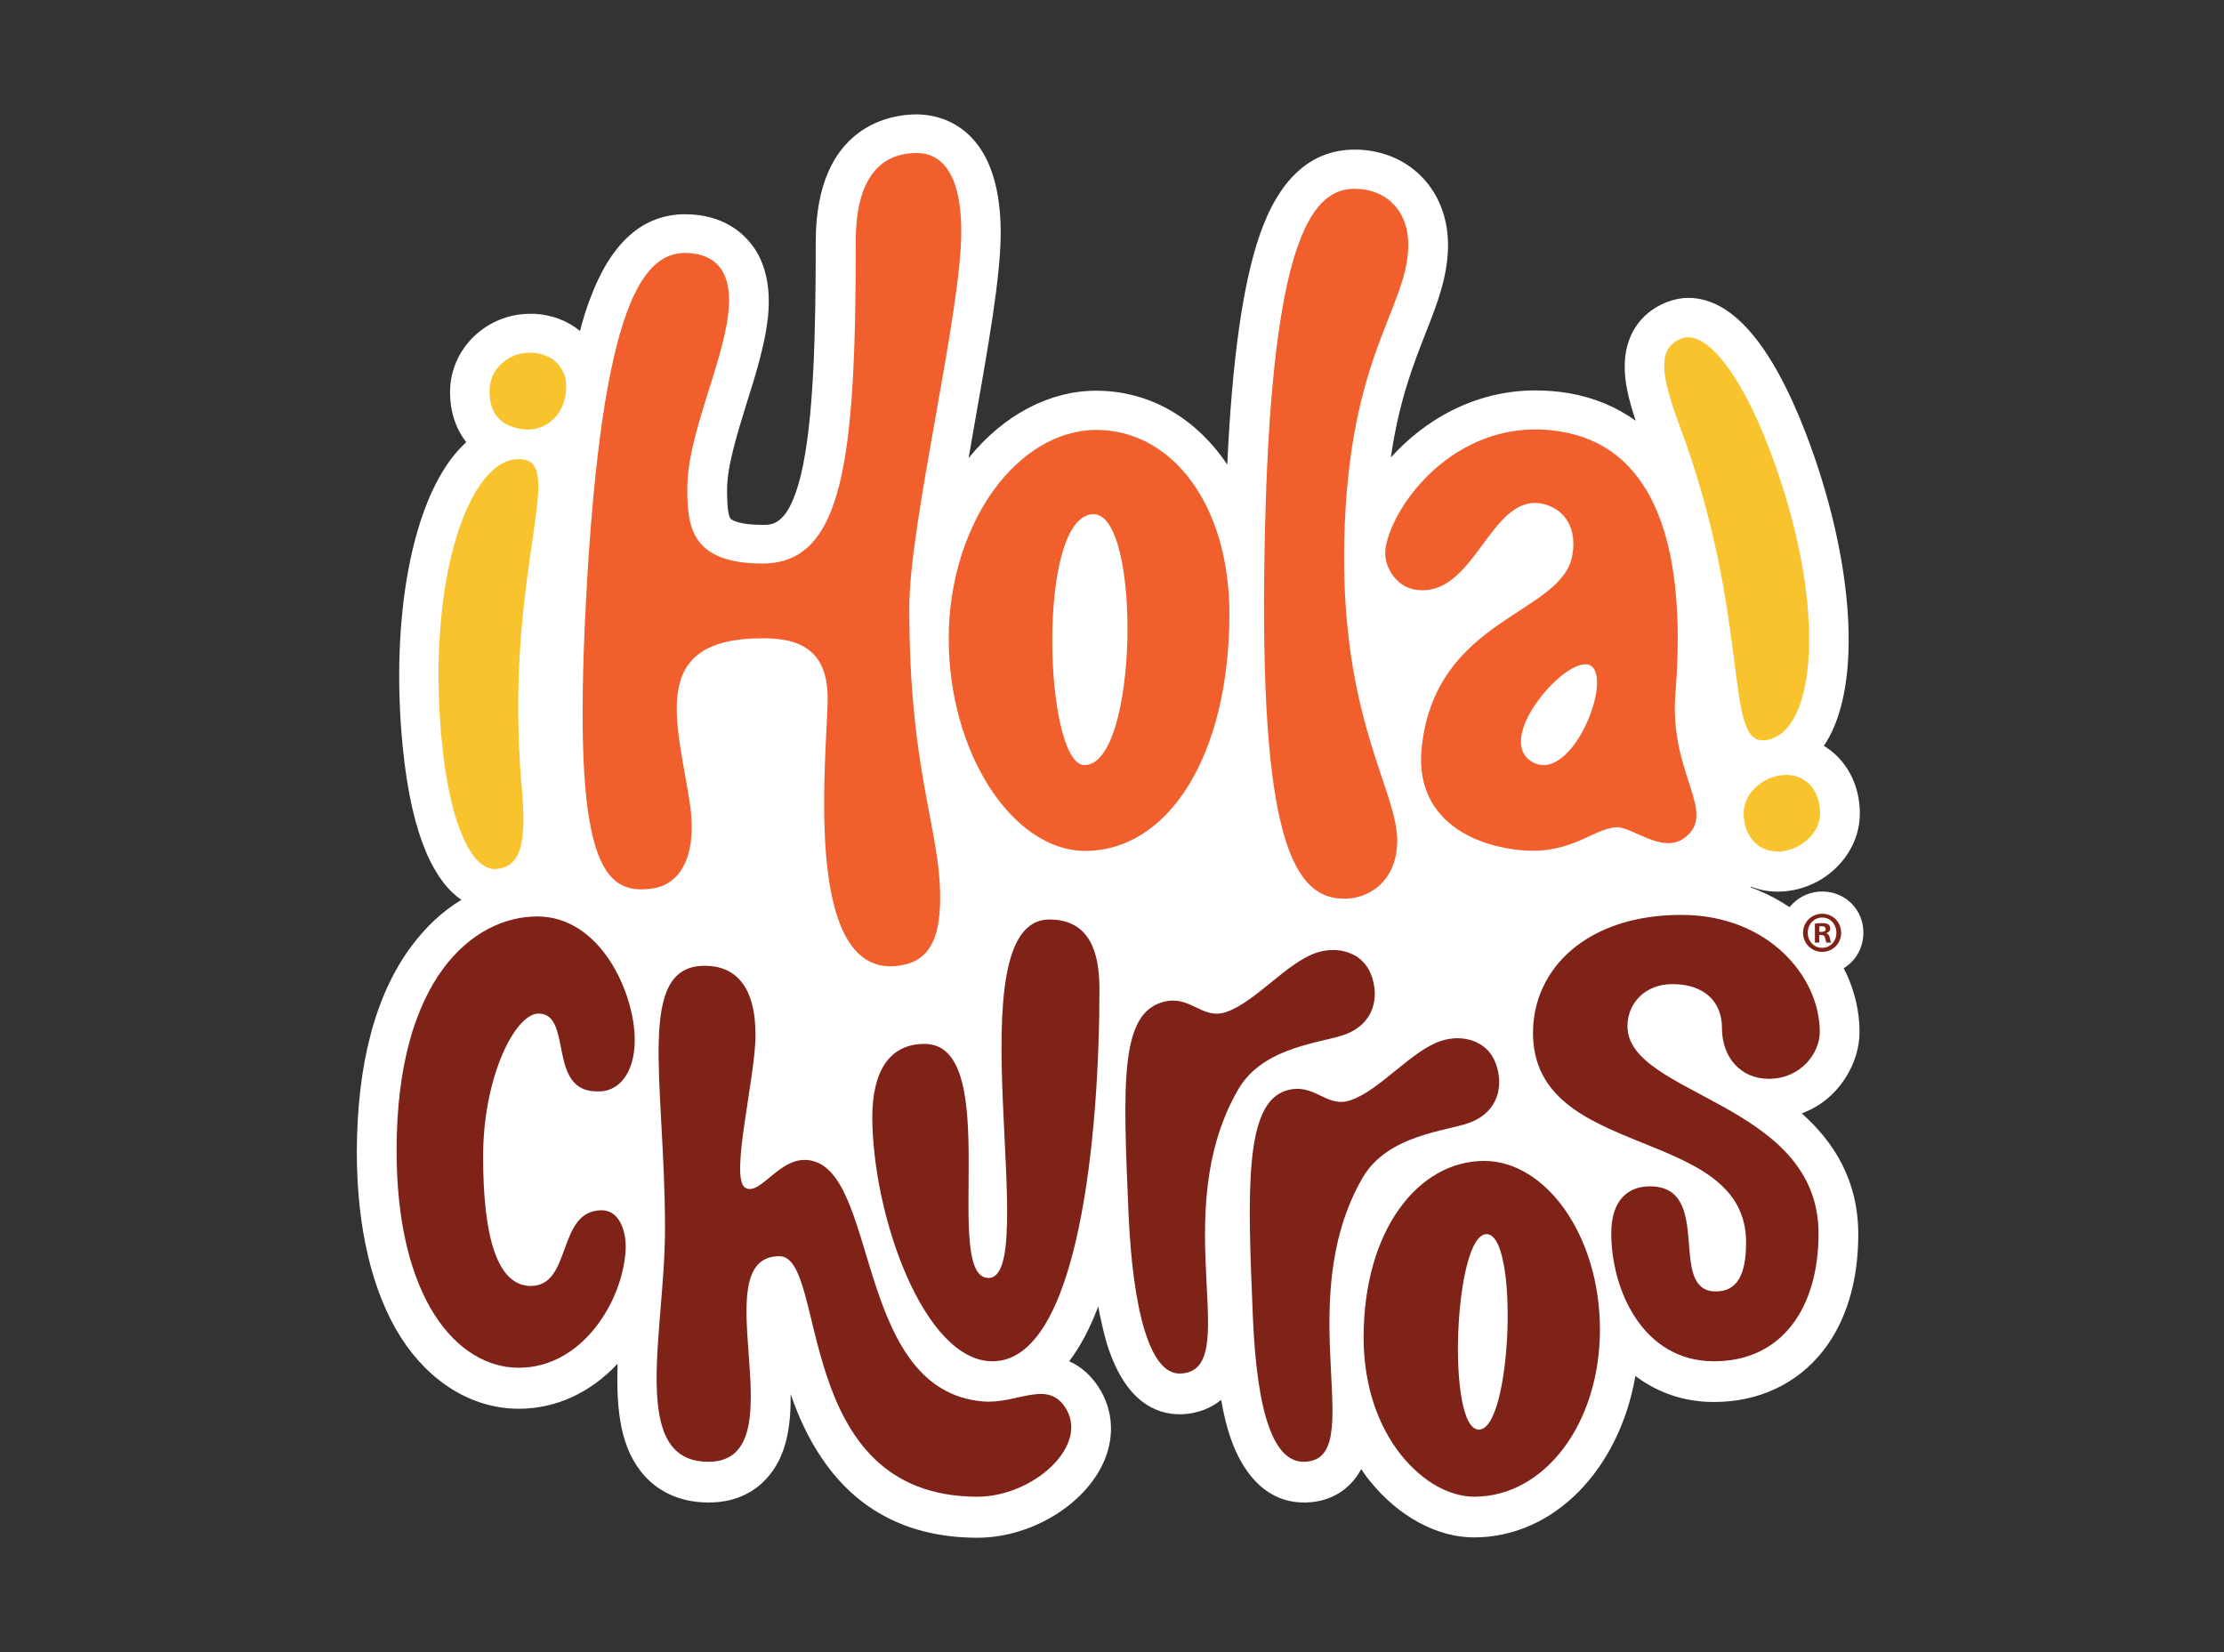
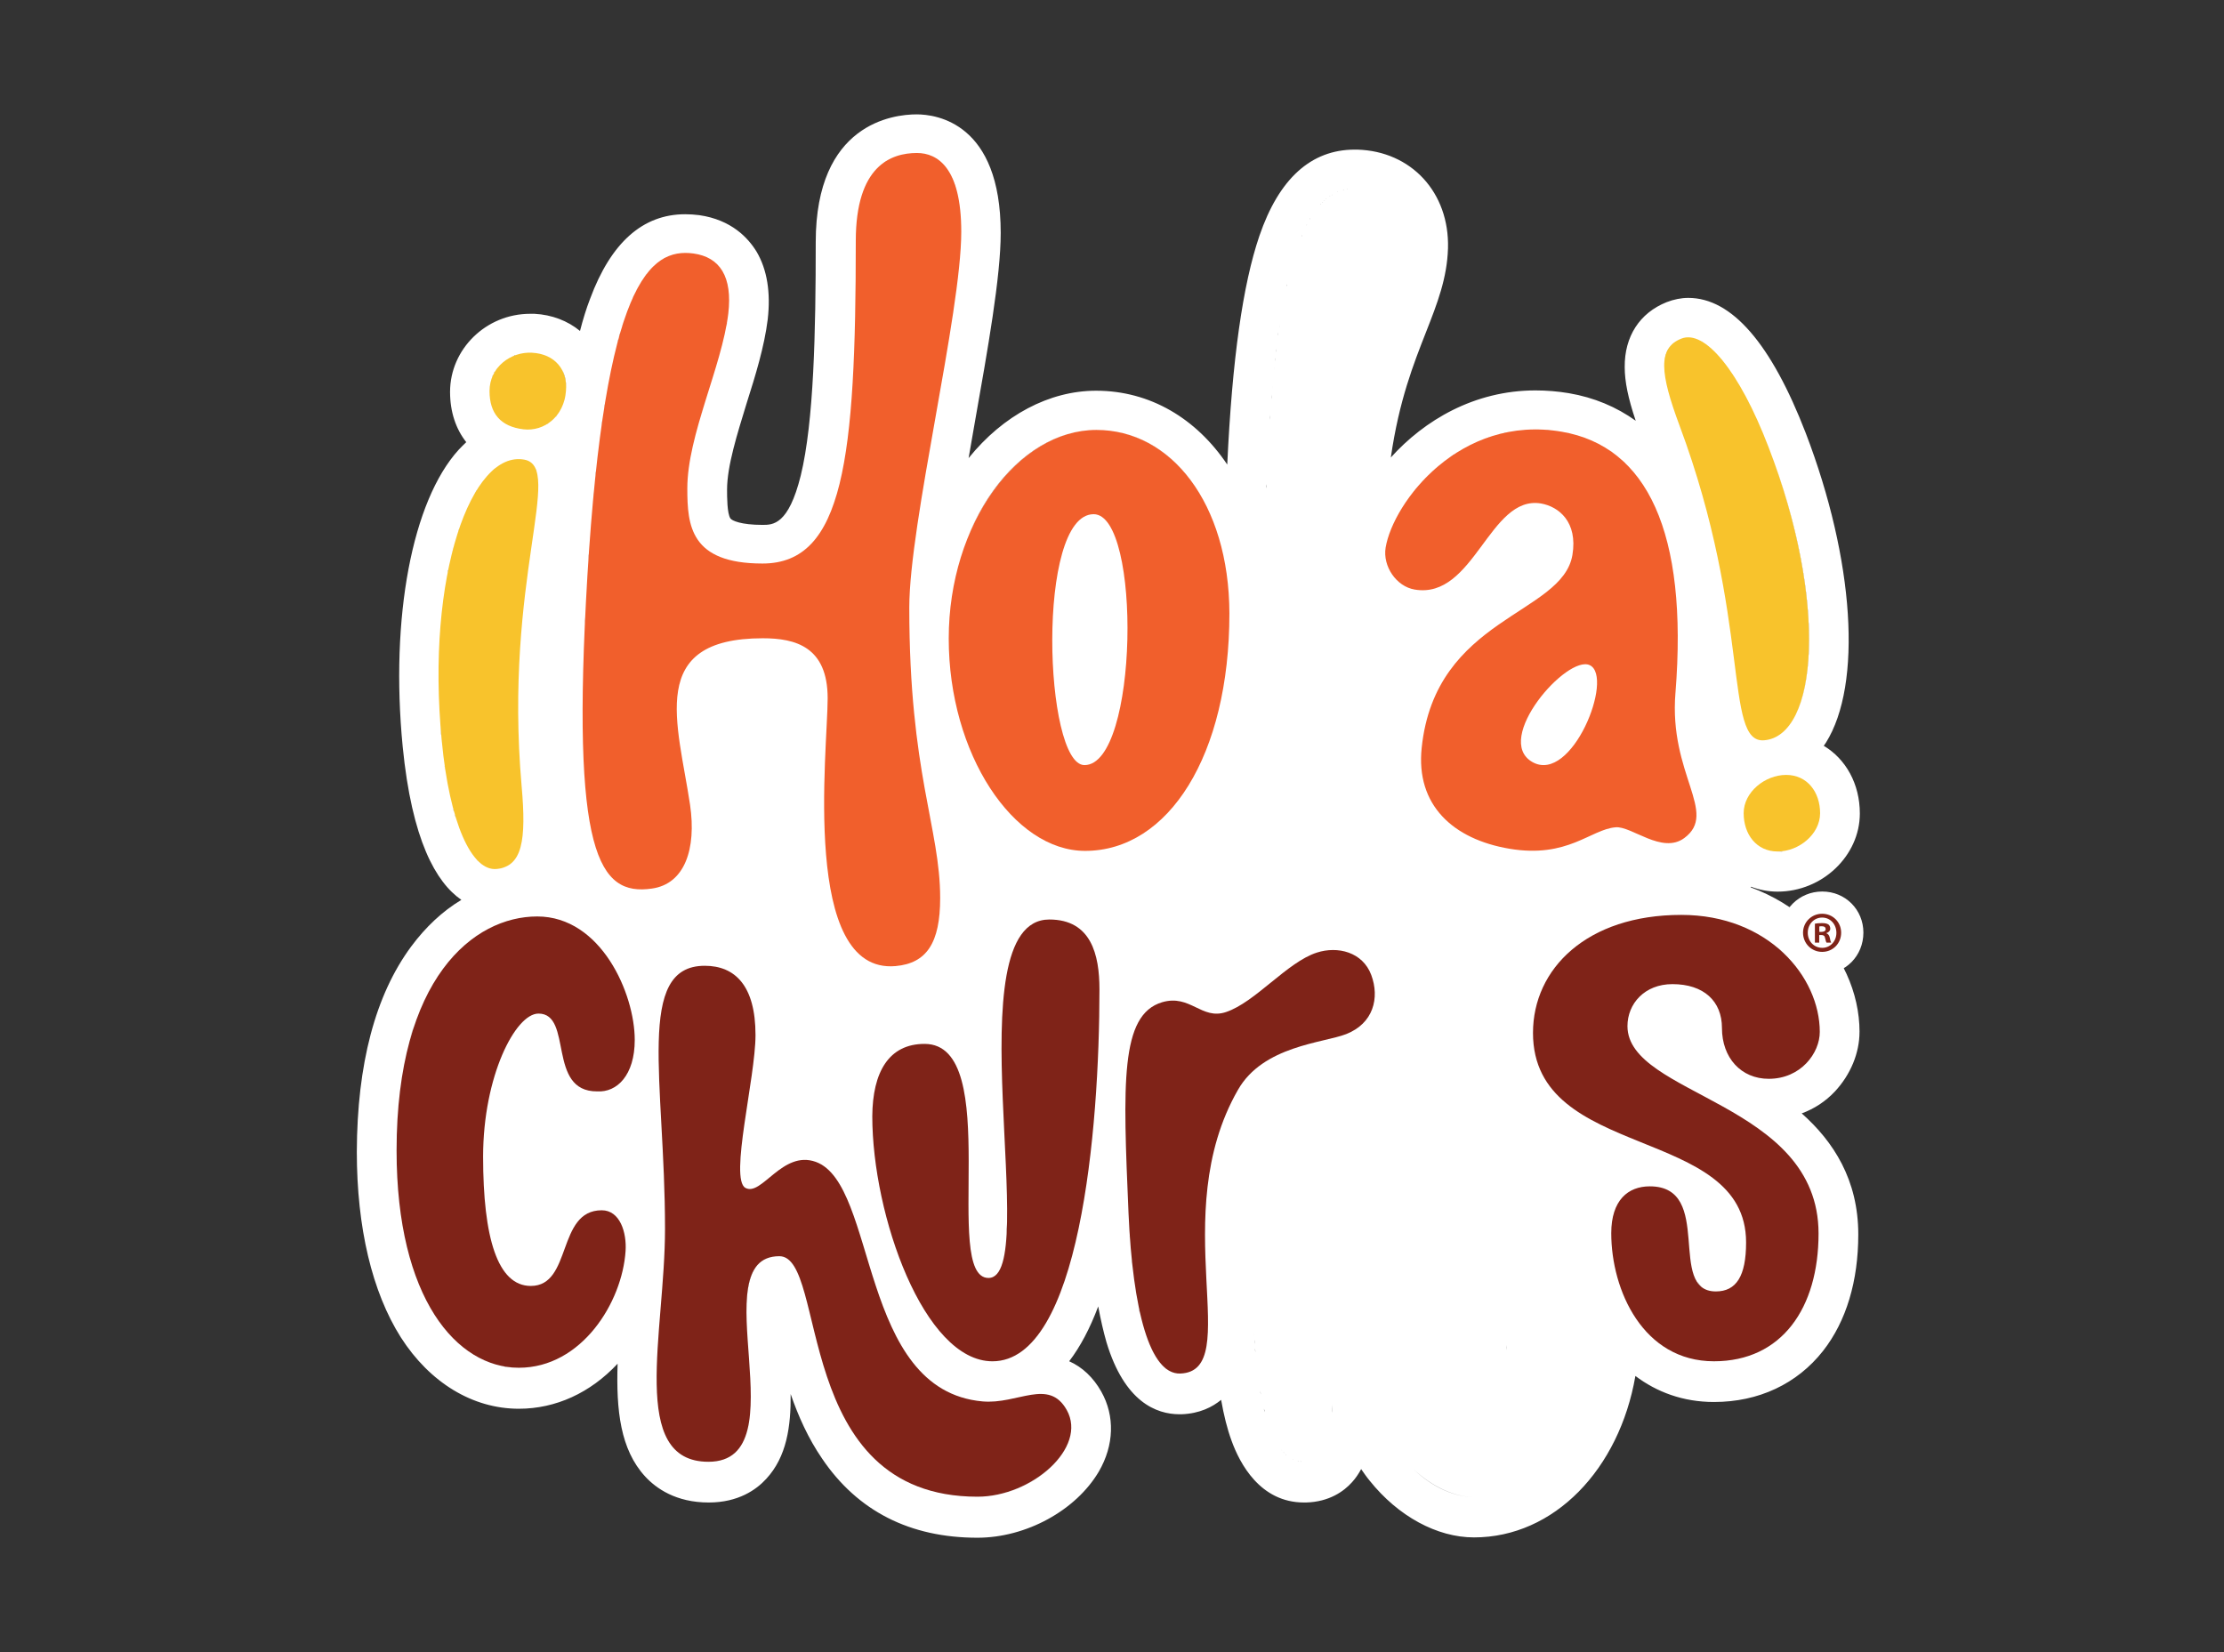
<svg xmlns="http://www.w3.org/2000/svg" id="Layer_2" data-name="Layer 2" viewBox="0 0 175 130">
  <rect x="0" y="0" width="175" height="130" fill="#333333" stroke="none" />
  <g id="Layer_1-2" data-name="Layer 1">
    <g>
      <g opacity="0">
        <rect width="175" height="130" fill="none" stroke-width="0" />
      </g>
      <g>
        <path d="M146.321,81.2c0-3.11-1.419-6.195-3.873-8.51-1.323-1.254-2.936-2.218-4.692-2.869l.024-.048c.65.241,1.347.386,2.093.386,3.512,0,6.472-2.82,6.472-6.147,0-2.338-1.106-4.291-2.839-5.328.048-.072.12-.169.168-.241,2.887-4.604,2.238-14.392-1.587-24.372-2.718-7.039-5.822-10.631-9.238-10.631-.577,0-1.155.121-1.709.337-2.117.844-3.32,2.7-3.296,5.111,0,1.133.265,2.435.866,4.219-1.515-1.085-3.272-1.832-5.268-2.17-.866-.145-1.756-.217-2.622-.217-4.812,0-8.757,2.363-11.379,5.279.649-4.508,1.804-7.401,2.766-9.86.89-2.266,1.66-4.243,1.732-6.605.12-4.387-2.887-7.642-7.145-7.762h-.193c-3.44,0-5.966,2.29-7.506,6.798-1.299,3.809-2.141,9.715-2.526,17.984-2.43-3.616-6.062-5.81-10.32-5.81-3.681,0-7.314,1.929-10.032,5.303.144-.868.313-1.76.457-2.628,1.059-5.978,2.069-11.644,2.069-15.091,0-8.654-5.052-9.329-6.616-9.329-1.852,0-7.939.723-7.939,10.052,0,7.039-.144,14.127-1.179,18.369-.962,3.881-2.189,3.881-3.007,3.881-1.708,0-2.406-.337-2.526-.506-.265-.386-.265-1.712-.265-2.266,0-1.856.794-4.363,1.54-6.798.698-2.194,1.395-4.46,1.66-6.605.241-2.121-.048-3.905-.866-5.304-.674-1.109-1.997-2.531-4.523-2.893-.385-.048-.746-.072-1.107-.072-3.344,0-5.846,2.242-7.482,6.653-.289.747-.553,1.591-.794,2.531-.962-.796-2.213-1.278-3.585-1.35h-.337c-3.464,0-6.303,2.772-6.303,6.147,0,1.567.457,2.917,1.275,3.953-.192.193-.409.386-.601.603-3.657,4.026-5.389,13.186-4.403,23.335.722,7.377,2.622,10.703,4.619,12.078-1.492.892-2.815,2.145-3.945,3.664-2.839,3.833-4.258,9.281-4.282,16.152,0,5.978,1.203,11.041,3.464,14.609,2.285,3.568,5.653,5.617,9.286,5.617,2.911,0,5.629-1.253,7.771-3.544-.12,3.664.216,6.75,2.165,8.871.866.94,2.43,2.05,5.004,2.05,2.334,0,3.753-1.013,4.523-1.857,1.612-1.735,1.949-4.122,1.925-6.677.601,1.735,1.371,3.471,2.478,5.086,2.791,4.122,6.904,6.22,12.221,6.22,3.825,0,7.747-2.145,9.551-5.207,1.203-2.073,1.275-4.364.192-6.292-.626-1.109-1.492-1.929-2.526-2.387.866-1.133,1.636-2.579,2.285-4.315.192,1.037.409,1.977.65,2.821,1.419,4.701,3.921,5.665,5.75,5.665h.144c1.444-.049,2.453-.579,3.127-1.133.217,1.23.481,2.29.818,3.206.65,1.808,2.261,4.87,5.701,4.87h.169c1.828-.049,2.983-.892,3.608-1.591.289-.314.53-.675.722-1.037.217.313.433.627.674.916,2.237,2.796,5.293,4.459,8.203,4.459,6.303,0,11.428-5.352,12.703-12.704,1.66,1.253,3.729,2.049,6.182,2.049,3.512,0,6.544-1.422,8.589-4.026,1.829-2.338,2.767-5.497,2.767-9.161,0-4.291-1.949-7.304-4.451-9.522.986-.362,1.877-.94,2.622-1.736,1.227-1.325,1.925-3.013,1.925-4.677ZM58.727,103.619c-.024-1.76.12-3.254.866-4.074-.722.819-.89,2.314-.866,4.074ZM43.475,33.034c.048-.048.072-.072.12-.121-.024.048-.072.072-.12.121ZM43.811,32.697c-.024.048-.072.096-.096.121.024-.048.048-.072.096-.121ZM43.378,33.107c-.048.024-.096.072-.12.096.048-.024.096-.048.12-.096ZM43.162,33.3c-.048.024-.096.072-.144.096.048-.048.096-.072.144-.096ZM57.212,25.393c-.024.096-.024.193-.048.289,0-.096.024-.193.048-.289ZM56.49,43.786c-.289-.121-.553-.289-.77-.458.217.169.457.313.77.458ZM55.046,33.107c.12-.41.241-.844.385-1.254-.144.434-.265.844-.385,1.254ZM54.998,42.629c-.842-1.133-.914-2.652-.914-4.171,0-1.495.361-3.158.818-4.845-.481,1.687-.818,3.351-.818,4.845,0,1.519.072,3.062.914,4.171ZM63.827,42.822c.024-.024.024-.048.048-.048,0,.024-.024.048-.048.048ZM141.966,61.384c-.361-.241-.77-.386-1.251-.41.481.048.89.193,1.251.41ZM79.2,97.062c0-.217.024-.458.024-.699,0,.241,0,.482-.024.699ZM133.546,100.847c.096.144.217.289.361.409-.169-.12-.265-.241-.361-.409ZM133.522,26.694c.024,0,.049.024.049.024,0-.024-.024-.024-.049-.024ZM133.907,26.863c.024,0,.048.024.072.024q-.049,0-.072-.024ZM132.536,26.598h.048c0-.024-.024-.024-.048,0ZM110.234,40.122s0-.024.024-.024l-.024.024ZM46.025,49.114c0-.169.024-.362.024-.554,0,.193,0,.386-.024.554ZM46.169,46.366c.024-.337.048-.651.048-.988.024-.362.048-.699.072-1.037-.024.337-.048.699-.072,1.037,0,.337-.024.675-.048.988ZM46.121,47.306c.024-.241.024-.482.048-.747-.024.265-.048.506-.048.747ZM47.637,31.612c-.024.193-.072.41-.096.627.024-.217.048-.434.096-.627ZM47.42,32.962c-.024.217-.072.434-.096.675.024-.217.048-.458.096-.675ZM47.3,33.806c-.024.169-.048.362-.072.554.024-.193.048-.362.072-.554ZM47.18,34.601c-.024.169-.048.337-.072.506.048-.169.072-.337.072-.506ZM47.083,35.373c-.024.169-.048.313-.048.482.024-.145.048-.313.048-.482ZM47.011,36.168c-.024.169-.048.337-.048.482,0-.169.024-.313.048-.482ZM46.915,36.988c-.024.169-.024.337-.048.482,0-.169.024-.313.048-.482ZM46.746,38.675c-.024.169-.024.337-.048.53,0-.193.024-.362.048-.53ZM46.65,39.543c-.024.169-.024.362-.048.53.024-.169.048-.337.048-.53ZM46.506,41.375c-.024.193-.024.386-.048.603.024-.193.024-.386.048-.603ZM46.362,43.328c-.024.265-.024.53-.048.796,0-.265.024-.53.048-.796ZM42.2,37.06c.072.193.096.434.12.699,0-.265-.048-.506-.12-.699-.024-.048-.048-.096-.072-.145.048.048.072.096.072.145ZM40.708,27.9c.048-.024.096-.024.144-.048-.024,0-.096.024-.144.048ZM39.361,36.578c-.072.048-.168.121-.241.169.096-.072.168-.121.241-.169ZM39.024,36.819c-.12.096-.241.193-.337.289.096-.096.217-.217.337-.289ZM39.096,68.375h-.192.192ZM38.832,68.375h-.096.096ZM38.663,68.351c-.024,0-.072-.024-.096-.024.024.024.048.024.096.024ZM38.471,68.303c-.024,0-.072-.024-.096-.024.048,0,.072.024.096.024ZM38.302,68.23c-.024-.024-.072-.024-.096-.048.024.024.048.048.096.048ZM38.134,68.158c-.024-.024-.072-.048-.096-.048.024,0,.048.024.096.048ZM40.491,67.652c-.168.193-.361.362-.577.482.216-.121.409-.265.577-.482ZM39.674,68.254c-.144.048-.313.096-.505.121.168-.024.337-.072.505-.121ZM40.997,50.271c.048-.482.072-.988.12-1.446-.048.458-.096.94-.12,1.446ZM38.543,107.235c-.048-.024-.096-.049-.144-.072.024.024.096.048.144.072ZM38.086,107.042c-.048-.024-.072-.049-.12-.049.048.024.096.024.12.049ZM37.653,106.825c-.024-.024-.048-.024-.072-.048.024.024.048.048.072.048ZM39.433,107.476c-.072-.024-.144-.048-.217-.048.072.024.144.048.217.048ZM38.976,107.38c-.072-.024-.12-.048-.192-.048.072,0,.144.024.192.048ZM39.89,107.572c-.072,0-.168-.024-.241-.048.072,0,.144.024.241.048ZM71.742,107.139c-.12-.145-.241-.314-.337-.482.096.169.217.314.337.482ZM78.334,110.272c-.192.024-.361.024-.553.024.192,0,.361-.024.553-.024ZM78.478,110.249h.048c-.048,0-.12.024-.168.024.024,0,.072-.024.12-.024ZM81.438,109.718h-.048.048ZM80.956,109.79h-.048.048ZM80.451,109.886c-.024,0-.048,0-.048.024q.024-.024.048-.024ZM81.726,104.969c-.168.241-.361.458-.553.675.192-.193.385-.434.553-.675ZM118.414,107.259c-.024.121-.024.266-.048.386.024-.12.048-.241.048-.386ZM118.558,105.837c0,.144-.024.265-.024.409,0-.144,0-.265.024-.409ZM133.955,101.305c.264.193.602.314,1.058.314-.433,0-.77-.121-1.058-.314ZM139.801,74.498c.193.144.361.313.53.458-.169-.145-.361-.314-.53-.458ZM138.719,66.76c.144.072.312.121.481.169-.169-.048-.313-.096-.481-.169ZM140.499,66.953c-.217.048-.409.072-.626.072.217-.024.409-.024.626-.072.312-.048.601-.169.89-.313-.289.145-.577.241-.89.313ZM139.945,57.864c3.176-2.025,3.465-11.62-.793-22.709,4.282,11.113,3.969,20.684.793,22.709ZM137.925,32.311c.024.048.048.096.072.121-.024-.048-.049-.096-.072-.121ZM138.334,33.203c.024.048.048.096.048.121,0-.048-.024-.096-.048-.121ZM138.742,34.143c.024.024.024.072.049.096,0-.024-.024-.048-.049-.096ZM137.155,30.793c0-.024-.024-.024-.024-.048q0,.024.024.048ZM137.564,31.588c-.024-.024-.024-.072-.049-.096.024.024.049.048.049.096ZM136.361,29.491c-.024-.024-.049-.072-.072-.096.024.024.048.048.072.096ZM135.519,28.334c-.024-.024-.048-.048-.072-.072.049.024.049.048.072.072ZM134.292,27.128q.024.024.049.048c-.024-.024-.024-.048-.049-.048ZM134.701,27.466l.024.024-.024-.024ZM131.766,26.96c-.096.072-.193.145-.265.241.072-.096.144-.169.265-.241ZM131.477,27.225c-.337.386-.505.916-.505,1.615,0-.699.144-1.229.505-1.615ZM127.965,36.554c-.096-.096-.169-.169-.265-.265.096.072.193.169.265.265ZM126.474,35.325c.24.145.457.313.673.482-.217-.169-.457-.337-.673-.482ZM121.397,33.806c-.217,0-.409-.024-.626-.024h.049c.192.024.385.024.577.024ZM122.913,33.975c-.217-.048-.433-.072-.65-.096.193.048.409.072.65.096ZM122.046,33.878c-.168-.024-.337-.024-.505-.048.168,0,.337.024.505.048ZM120.507,33.806c-.144,0-.264 0-.409.024.144,0,.289-.024.409-.024ZM118.558,34.047c-.12.024-.24.048-.337.072.096-.024.217-.072.337-.072ZM117.933,34.167c-.12.024-.217.072-.337.096.12-.024.24-.048.337-.096ZM117.355,34.36c-.12.048-.217.072-.337.121.096-.048.217-.096.337-.121ZM116.225,34.77c-.144.048-.265.121-.385.193.12-.072.241-.121.385-.193ZM115.671,35.035c-.168.096-.36.169-.529.265.192-.096.361-.169.529-.265ZM114.493,35.734c-.096.072-.217.145-.313.193.096-.072.193-.145.313-.193ZM113.097,36.771c-.072.072-.168.145-.24.217.072-.072.144-.145.24-.217ZM112.665,37.133c-.072.072-.169.145-.241.217.096-.072.169-.145.241-.217ZM112.279,37.518c-.072.072-.144.169-.217.241.048-.072.144-.169.217-.241ZM110.619,39.519c.096-.121.169-.241.264-.386-.096.145-.192.265-.264.386ZM110.908,39.109c.096-.145.217-.265.313-.41-.121.145-.217.289-.313.41ZM111.293,38.603c.072-.096.168-.193.24-.289-.072.096-.144.193-.24.289ZM106.626,14.858h.12-.144.024ZM106.434,14.858h.096-.096ZM104.1,15.895c-.024.024-.048.048-.048.048,0-.024.024-.048.048-.048ZM106.385,14.858h-.096.096ZM106.217,14.858h-.096c.048.024.072.024.096,0ZM106.073,14.882c-.024,0-.049,0-.072.024,0-.024.024-.024.072-.024ZM105.904,14.906c-.024,0-.048,0-.072.024.024,0,.048-.024.072-.024ZM105.76,14.954c-.024,0-.048.024-.072.024,0-.024.048-.024.072-.024ZM105.591,14.978c-.024,0-.048.024-.072.024.024,0,.049,0,.072-.024ZM105.447,15.027c-.024,0-.048.024-.072.024.024,0,.049,0,.072-.024ZM105.279,15.099c-.024,0-.049.024-.072.024.024-.024.048-.024.072-.024ZM105.134,15.147c-.024,0-.049.024-.072.024.024,0,.048,0,.072-.024ZM104.99,15.22c-.024,0-.049.024-.072.048.024-.024.048-.024.072-.048ZM104.846,15.316c-.024.024-.049.024-.072.048.024-.024.048-.048.072-.048ZM104.677,15.412c-.024.024-.048.024-.072.048.024-.024.048-.048.072-.048ZM104.388,15.629c-.024.024-.048.024-.072.048.024-.024.048-.048.072-.048ZM104.244,15.75c-.024.024-.048.048-.072.048.024-.024.048-.024.072-.048ZM101.718,20.595c-.024.048-.024.121-.048.169.024-.048.048-.121.048-.169ZM103.955,16.039c-.024.024-.048.048-.048.072,0-.048.024-.072.048-.072ZM103.522,16.545c-.024.024-.048.048-.048.072.024-.024.024-.048.048-.072ZM103.378,16.738c-.024.024-.048.048-.048.072.024-.024.048-.048.048-.072ZM103.113,17.172c-.024.024-.024.072-.048.096,0-.048.024-.072.048-.096ZM102.969,17.413c-.024.024-.024.072-.048.096.024-.048.048-.072.048-.096ZM102.849,17.654c-.024.024-.024.072-.049.096,0-.024.024-.072.049-.096ZM102.705,17.919c-.024.024-.024.072-.049.121.024-.048.049-.096.049-.121ZM102.584,18.185c-.024.048-.024.072-.048.121.024-.024.024-.072.048-.121ZM102.464,18.498c-.024.048-.024.072-.048.121,0-.048.024-.096.048-.121ZM102.319,18.811c-.024.048-.024.072-.048.121.024-.048.048-.096.048-.121ZM102.199,19.125c-.024.048-.024.096-.049.145.024-.048.049-.096.049-.145ZM102.079,19.462c-.024.048-.024.096-.048.145.024-.048.048-.096.048-.145ZM101.959,19.824c-.024.048-.024.096-.048.145.024-.048.048-.096.048-.145ZM101.838,20.21c-.024.048-.024.096-.049.145.024-.048.049-.096.049-.145ZM99.601,39.423v-.337.337ZM99.625,38.434c0-.121,0-.217.024-.337,0,.096,0,.217-.024.337ZM99.721,36.602c0-.145.024-.289.024-.434-.024.145-.024.289-.024.434ZM99.77,35.662c0-.145.024-.289.024-.41-.024.145-.024.289-.024.41ZM99.818,34.77c0-.145.024-.289.024-.41-.024.145-.024.289-.024.41ZM99.865,33.902c0-.145.024-.289.024-.41-.024.145-.024.289-.024.41ZM99.914,33.034c0-.121.024-.265.024-.386,0,.145,0,.265-.024.386ZM99.986,32.215c0-.121.024-.241.024-.362-.024.096-.024.241-.024.362ZM100.034,31.419c0-.121.024-.241.024-.362,0,.121,0,.241-.024.362ZM100.106,30.624c0-.121.024-.241.024-.337,0,.121-.024.217-.024.337ZM100.251,29.129c0-.096.024-.217.024-.313,0,.121-.024.217-.024.313ZM100.323,28.43c0-.096.024-.193.024-.289,0,.072,0,.193-.024.289ZM100.395,27.731c0-.096.024-.193.024-.289,0,.096,0,.193-.024.289ZM100.564,26.429c0-.096.024-.169.024-.265,0,.096,0,.169-.024.265ZM100.659,25.802c.024-.072.024-.169.049-.241-.024.096-.024.169-.049.241ZM100.756,25.224c.024-.072.024-.169.048-.241-.024.072-.048.145-.048.241ZM100.852,24.645c.024-.072.024-.145.048-.241-.024.072-.048.169-.048.241ZM100.948,24.091c.024-.072.024-.145.048-.217-.024.072-.048.145-.048.217ZM101.045,23.56c.024-.072.024-.145.048-.217-.024.072-.048.145-.048.217ZM101.237,22.548c.024-.072.024-.145.048-.193,0,.072-.024.121-.048.193ZM101.357,22.066c.024-.072.024-.121.049-.193-.024.072-.049.145-.049.193ZM101.573,21.174c.024-.048.024-.121.049-.169-.024.048-.049.121-.049.169ZM86.273,33.83c4.426,0,8.132,3.278,9.671,8.703-1.539-5.424-5.268-8.703-9.671-8.703-4.186,0-8.035,3.399-10.104,8.413,2.045-5.038,5.918-8.413,10.104-8.413ZM75.616,18.281c0-2.314-.385-3.785-.962-4.749.577.94.962,2.435.962,4.749ZM74.244,12.978c.12.121.216.265.313.41-.096-.169-.217-.289-.313-.41ZM73.811,12.592c-.072-.048-.144-.096-.192-.121.072.024.144.072.192.121ZM69.938,12.592c-.192.096-.385.241-.577.386.168-.145.361-.289.577-.386ZM66.546,35.517c-.144.892-.289,1.687-.457,2.435.168-.747.337-1.567.457-2.435ZM65.848,38.892c-.12.41-.241.771-.385,1.133.144-.362.265-.747.385-1.133ZM53.747,19.944c-.096,0-.217,0-.313.024.12-.024.217-.024.313-.024ZM53.242,19.993c-.024,0-.072.024-.096.024.024,0,.048-.024.096-.024ZM53.074,20.041c-.024,0-.072.024-.096.024.024-.024.072-.024.096-.024ZM52.929,20.065c-.024,0-.072.024-.096.024.024,0,.048,0,.096-.024ZM52.761,20.113c-.024,0-.072.024-.096.024.024,0,.072,0,.096-.024ZM52.592,20.186c-.024.024-.072.024-.096.048.048-.024.072-.048.096-.048ZM52.448,20.258c-.024.024-.072.024-.096.048.048-.024.072-.048.096-.048ZM52.304,20.33c-.024.024-.048.024-.096.048.024-.024.048-.048.096-.048ZM52.135,20.402c-.024.024-.072.048-.096.048.048,0,.072-.024.096-.048ZM51.847,20.619c-.024.024-.072.048-.096.072.024-.024.048-.048.096-.072ZM51.39,21.005c-.096.096-.192.217-.289.313.096-.121.192-.217.289-.313ZM49.08,25.32c-.048.121-.072.241-.12.362.024-.121.072-.241.12-.362ZM50.908,21.56c-.024.048-.072.096-.096.145.024-.072.048-.096.096-.145ZM50.74,21.752c-.024.048-.072.096-.096.145.048-.048.072-.096.096-.145ZM50.596,21.969c-.024.048-.072.096-.096.145.048-.048.072-.096.096-.145ZM50.307,22.427c-.024.048-.048.096-.096.145.048-.024.072-.096.096-.145ZM50.163,22.693c-.024.048-.048.121-.096.169.048-.072.072-.121.096-.169ZM49.898,23.247c-.024.072-.048.121-.096.193.024-.072.048-.145.096-.193ZM49.609,23.85c-.024.072-.072.169-.096.241.048-.096.072-.169.096-.241ZM47.877,30.166c.024-.121.048-.241.072-.386-.024.121-.048.265-.072.386ZM48.118,29.009c.024-.121.048-.217.072-.337-.024.121-.048.241-.072.337ZM48.334,27.972c.024-.096.048-.217.072-.313-.024.096-.048.193-.072.313ZM48.575,26.984c.024-.096.048-.193.072-.289,0,.096-.048.193-.072.289ZM48.695,26.526c.024-.096.048-.193.096-.313-.024.121-.048.217-.096.313ZM48.839,26.092c.024-.096.072-.217.096-.313-.048.096-.072.217-.096.313ZM44.533,30.768c.048-.627-.072-1.181-.313-1.663.265.458.361,1.037.313,1.663ZM43.884,32.576c.024-.048.072-.096.096-.145-.024.072-.072.096-.096.145ZM44.196,32.046c.024-.048.048-.121.072-.169-.024.072-.048.121-.072.169ZM44.317,31.757c.024-.072.048-.121.072-.193-.024.072-.048.145-.072.193ZM44.413,31.443c.024-.072.024-.145.048-.217,0,.072-.024.145-.048.217ZM41.694,27.731h.168-.241c.024.024.048,0,.072,0ZM41.021,27.827c.048,0,.096-.024.144-.024-.048,0-.096,0-.144.024ZM40.588,27.948c-.048.024-.096.048-.144.048.024-.024.072-.048.144-.048ZM39.77,28.358c-.048.024-.096.072-.12.096.048-.024.072-.072.12-.096ZM39.529,28.551c-.048.024-.072.072-.12.121.048-.048.096-.096.12-.121ZM39.313,28.743c-.048.048-.072.072-.12.121.048-.024.096-.072.12-.121ZM38.519,30.768c0,1.085.313,1.88.986,2.387-.674-.506-.986-1.326-.986-2.387ZM39.12,28.984c-.024.048-.072.096-.096.145.024-.048.048-.096.096-.145ZM38.952,29.226c-.024.048-.048.096-.072.145,0-.048.024-.096.072-.145ZM38.807,29.515c-.024.048-.048.121-.072.169.024-.072.024-.121.072-.169ZM38.687,29.804c-.024.072-.048.121-.048.193,0-.072.024-.145.048-.193ZM37.869,38.049c-.048.072-.12.145-.168.241.048-.072.096-.145.168-.241ZM37.556,38.531c-.048.096-.096.169-.168.265.048-.096.096-.169.168-.265ZM36.402,40.869c-.048.121-.096.217-.12.337.048-.121.072-.241.12-.337ZM36.161,41.544c-.048.121-.072.241-.12.362.024-.121.072-.241.12-.362ZM35.921,42.267c-.048.121-.072.265-.12.386.048-.121.072-.241.12-.386ZM35.704,43.039c-.024.145-.072.265-.096.41.024-.145.048-.265.096-.41ZM35.488,43.858c-.024.145-.072.289-.096.434.048-.169.072-.313.096-.434ZM35.319,44.678c-.024.145-.048.289-.096.434.024-.121.048-.289.096-.434ZM35.127,45.57c-.024.145-.048.313-.072.458.024-.169.048-.313.072-.458ZM34.982,46.462c-.024.169-.048.313-.072.482.024-.145.048-.313.072-.482ZM34.646,49.379c-.024.169-.024.362-.048.53.024-.169.048-.337.048-.53ZM34.573,50.415c0,.193-.024.362-.024.554.024-.169.024-.362.024-.554ZM34.67,57.141c.024.386.072.796.096,1.205-.048-.41-.072-.82-.096-1.205ZM34.501,53.67c0,.217,0,.434.024.651,0-.217-.024-.434-.024-.651ZM34.525,54.803c0,.241.024.458.024.699,0-.241,0-.458-.024-.699ZM34.573,55.96c.024.265.024.53.048.796,0-.265-.024-.53-.048-.796ZM37.941,68.037c-.024-.024-.072-.048-.096-.072.048.024.072.048.096.072ZM37.605,67.748c-.024-.024-.048-.048-.096-.096.048.024.072.072.096.096ZM37.436,67.555c-.024-.024-.048-.072-.096-.096.048.048.072.072.096.096ZM37.292,67.362c-.024-.048-.048-.072-.096-.121.024.048.048.096.096.121ZM36.979,66.904c-.024-.048-.048-.096-.072-.145,0,.048.024.096.072.145ZM36.666,66.374c-.024-.048-.048-.096-.072-.169.024.048.048.121.072.169ZM36.522,66.085c-.024-.048-.048-.121-.072-.169.024.048.048.096.072.169ZM36.233,65.41c-.024-.072-.048-.121-.072-.193.024.072.048.145.072.193ZM35.848,64.301c-.024-.072-.048-.145-.072-.217.048.072.048.145.072.217ZM35.728,63.891c-.024-.072-.048-.145-.072-.241.048.096.072.169.072.241ZM35.632,63.481c-.024-.072-.048-.169-.072-.241.024.072.048.145.072.241ZM35.512,63.023c-.024-.096-.048-.169-.072-.265.024.096.048.193.072.265ZM35.415,62.565c-.024-.096-.048-.169-.048-.265,0,.096.024.193.048.265ZM35.319,62.083c-.024-.096-.048-.193-.048-.289,0,.121.024.217.048.289ZM35.223,61.601c-.024-.096-.024-.193-.048-.289,0,.096.024.193.048.289ZM35.127,61.095c-.024-.096-.024-.217-.048-.313,0,.096.024.217.048.313ZM35.03,60.564c-.024-.096-.024-.217-.048-.337.024.121.048.241.048.337ZM34.958,60.034c-.024-.121-.024-.241-.048-.337.024.121.024.217.048.337ZM42.248,72.111c-2.045,0-4.234.796-6.159,2.652,1.925-1.856,4.138-2.652,6.159-2.652ZM32.649,80.524c-.144.459-.313.917-.433,1.399.12-.482.265-.94.433-1.399ZM31.181,90.529c0,.723.024,1.422.048,2.121-.024-.675-.048-1.374-.048-2.121ZM31.398,94.603c-.024-.12-.024-.265-.024-.385,0,.144 0.0.265.024.385ZM40.082,107.572c.096,0,.168.024.265.024-.096,0-.168,0-.265-.024ZM58.799,112.49c.168-.675.241-1.422.265-2.242-.024.819-.096,1.591-.265,2.242ZM76.891,117.794c3.585,0,7.313-2.748,7.386-5.4-.072,2.651-3.777,5.4-7.386,5.4ZM82.135,109.694h.048c-.024.024-.024,0-.048,0ZM82.4,109.742h.048-.048ZM82.688,109.839c.024,0,.024.024.048.024,0-.024-.024-.024-.048-.024ZM82.953,109.935s.024.024.048.024q-.024,0-.048-.024ZM83.218,110.104q.024.024.048.049c-.024-.024-.048-.024-.048-.049ZM89.352,101.449c.024.096.024.217.048.314-.024-.096-.024-.193-.048-.314ZM88.895,97.207c0,.12.024.217.024.337-.024-.121-.024-.241-.024-.337ZM88.943,97.881c0,.096.024.217.024.314,0-.121-.024-.217-.024-.314ZM88.992,98.509c0,.096.024.217.024.313,0-.096,0-.193-.024-.313ZM89.064,99.111c0,.121.024.217.024.338-.024-.096-.024-.217-.024-.338ZM89.112,99.738c.024.12.024.217.048.337-.024-.121-.024-.241-.048-.337ZM89.256,100.895c.024.121.024.241.048.338,0-.121-.024-.241-.048-.338ZM90.05,104.655c-.024-.072-.048-.169-.072-.241.024.072.048.144.072.241ZM89.689,103.306c-.024-.096-.048-.193-.072-.289.048.096.072.193.072.289ZM89.497,102.317c-.024-.096-.024-.193-.048-.313,0,.096.024.217.048.313ZM91.325,107.283c.024.024.072.072.096.096-.024-.024-.048-.048-.096-.096ZM90.387,105.596c.024.072.048.145.072.193-.024-.072-.049-.144-.072-.193ZM90.676,106.246c.024.049.048.121.072.169-.024-.048-.049-.096-.072-.169ZM90.82,106.56c.024.048.048.096.096.144-.024-.048-.048-.096-.096-.144ZM90.988,106.825c.024.049.049.096.096.145-.024-.049-.072-.096-.096-.145ZM91.157,107.067c.024.048.048.072.096.12-.024-.024-.072-.072-.096-.12ZM92.72,108.079h.144-.144ZM91.518,107.476l.096.096c-.024-.024-.072-.048-.096-.096ZM91.71,107.645c.024.024.072.049.096.073-.048,0-.072-.049-.096-.073ZM91.903,107.79c.024.024.072.048.096.072-.048-.024-.072-.048-.096-.072ZM92.095,107.91c.024.024.072.024.096.048-.024-.024-.072-.048-.096-.048ZM92.287,107.982c.024,0,.072.024.096.024-.024,0-.049,0-.096-.024ZM92.504,108.055c.024,0,.072.024.096.024-.024-.024-.049-.024-.096-.024ZM98.663,104.8c0,.096,0,.217.024.313-.024-.096-.024-.193-.024-.313ZM98.711,105.403c0,.121.024.241.024.362-.024-.096-.024-.241-.024-.362ZM98.759,106.078c0,.121.024.217.024.337-.024-.12-.024-.217-.024-.337ZM98.807,106.704c0,.121.024.217.024.338,0-.121-.024-.241-.024-.338ZM98.855,107.283c0,.121.024.217.049.338-.024-.121-.024-.217-.049-.338ZM98.927,107.862c.024.121.024.217.049.337-.024-.12-.024-.241-.049-.337ZM100.972,114.25c.024.024.072.072.096.096-.048-.024-.072-.072-.096-.096ZM99.168,109.453c.024.096.024.193.048.289-.024-.096-.048-.193-.048-.289ZM99.337,110.417c.024.096.048.193.048.265,0-.096-.024-.193-.048-.265ZM99.457,110.851c.024.096.048.169.072.265-.048-.096-.072-.169-.072-.265ZM99.553,111.261c.024.072.048.169.072.241-.024-.072-.049-.144-.072-.241ZM99.673,111.67c.024.073.048.169.072.241-.024-.096-.048-.169-.072-.241ZM100.034,112.731c.024.072.048.121.072.193,0-.072-.024-.121-.072-.193ZM100.323,113.334c.024.048.048.096.096.169-.024-.072-.072-.121-.096-.169ZM100.467,113.599c.024.048.048.096.096.144-.024-.048-.049-.096-.096-.144ZM100.636,113.84c.024.049.048.096.096.121-.048-.048-.072-.072-.096-.121ZM100.804,114.057c.024.048.072.072.096.121-.048-.049-.072-.096-.096-.121ZM102.536,115.022h.144-.144ZM101.14,114.419c.024.024.072.049.096.096-.024-.024-.072-.072-.096-.096ZM101.309,114.587c.024.024.072.049.096.073-.024-.024-.049-.049-.096-.073ZM101.501,114.708c.024.024.072.049.096.049-.024,0-.048-.024-.096-.049ZM101.694,114.805c.024.024.072.024.096.049-.024,0-.048-.024-.096-.049ZM101.886,114.901c.024.024.072.024.096.048-.024-.024-.049-.048-.096-.048ZM102.103,114.949c.024,0,.072.024.096.024-.024,0-.072,0-.096-.024ZM102.319,114.997c.024,0,.072,0,.12.024-.048,0-.096-.024-.12-.024ZM104.846,111.165v-.627c0,.217.024.434,0,.627ZM115.984,117.794c-1.516,0-3.247-.747-4.763-2.193,1.516,1.422,3.247,2.193,4.763,2.193,2.045,0,3.97-.795,5.533-2.193-1.588,1.398-3.488,2.193-5.533,2.193ZM142.736,94.41c0-.048-.024-.072-.048-.12,0,.048.024.072.048.12ZM142.111,92.892c-1.155-2.218-3.199-3.809-5.365-5.111,2.165,1.302,4.21,2.869,5.365,5.111ZM143.097,81.995c.072-.265.121-.531.121-.796-.024.241-.049.531-.121.796Z" fill="#fff" stroke-width="0" />
        <path d="M41.261,36.168c3.151.603-1.636,9.426-.217,25.674.385,4.315.048,6.316-1.949,6.533-1.997.217-3.729-3.688-4.33-10.052-1.275-13.09,2.358-22.926,6.496-22.154Z" fill="#f8c32c" stroke-width="0" />
        <path d="M44.533,30.768c-.144,1.977-1.684,3.206-3.344,3.013-1.804-.217-2.67-1.254-2.67-3.013,0-1.88,1.684-3.11,3.344-3.013,1.804.096,2.815,1.35,2.67,3.013Z" fill="#f8c32c" stroke-width="0" />
        <path d="M138.815,58.25c-3.199.265-.962-9.522-6.664-24.782-1.516-4.074-1.732-6.075.144-6.822,1.852-.747,4.571,2.555,6.857,8.51,4.739,12.294,3.849,22.757-.337,23.094Z" fill="#f8c32c" stroke-width="0" />
        <path d="M137.203,63.988c0-1.663,1.684-3.013,3.344-3.013s2.671,1.35,2.671,3.013c0,1.663-1.684,3.013-3.344,3.013-1.659,0-2.67-1.35-2.67-3.013Z" fill="#f8c32c" stroke-width="0" />
-         <path d="M116.778,91.349c-5.124,0-9.479,5.376-9.479,13.886,0,7.955,4.956,12.535,8.709,12.535,5.485,0,9.888-5.689,9.888-13.186-.024-7.401-4.282-13.235-9.118-13.235ZM116.369,112.49c-2.574,0-1.949-15.38.601-15.38,2.574-.024,1.997,15.38-.601,15.38Z" fill="#7f2318" stroke-width="0" />
-         <path d="M107.203,92.699c-5.702,9.932.577,22.154-4.547,22.323-2.381.072-3.729-3.592-4.066-11.282-.433-10.173-.674-16.947,2.646-17.936,2.213-.651,3.104,1.422,5.028.772,2.31-.772,4.812-3.929,7.145-4.677,1.636-.531,3.609-.049,4.282,1.76.674,1.808.169,3.809-1.972,4.652-1.757.699-6.52.917-8.516,4.388Z" fill="#7f2318" stroke-width="0" />
        <path d="M97.412,85.756c-5.702,9.932.577,22.154-4.547,22.323-2.382.072-3.729-4.942-4.066-12.632-.433-10.173-.674-15.597,2.646-16.585,2.213-.651,3.104,1.422,5.028.772,2.309-.772,4.811-3.929,7.145-4.677,1.636-.531,3.608-.049,4.282,1.76.674,1.808.169,3.809-1.972,4.652-1.781.699-6.544.917-8.516,4.388Z" fill="#7f2318" stroke-width="0" />
        <path d="M42.368,79.754c2.743,0,.65,6.147,4.619,6.123,1.564.096,2.959-1.277,2.959-4.049,0-3.641-2.646-9.715-7.674-9.715-5.004,0-11.066,4.846-11.066,18.418,0,11.644,4.739,17.092,9.623,17.092,4.932,0,8.131-5.135,8.396-9.185.096-1.447-.433-3.206-1.876-3.206-3.56,0-2.31,5.954-5.581,5.954-2.622,0-3.753-3.809-3.753-10.173,0-6.34,2.55-11.258,4.354-11.258Z" fill="#7f2318" stroke-width="0" />
        <path d="M52.328,96.676c0,8.221-2.887,18.346,3.416,18.346,7.289,0-.626-16.176,5.581-16.176,3.849,0,.938,18.924,15.589,18.924,4.258,0,8.685-3.857,7.025-6.822-1.419-2.531-3.849-.434-6.616-.675-9.791-.867-8.252-17.091-13.135-18.851-2.622-.94-4.258,2.748-5.533,2.049-1.275-.699.794-8.654.794-12.029,0-3.881-1.612-5.448-3.994-5.448-5.485,0-3.127,9.064-3.127,20.683Z" fill="#7f2318" stroke-width="0" />
        <path d="M120.627,81.272c0-5.039,4.234-9.282,11.668-9.282,6.857,0,10.898,4.87,10.898,9.209,0,1.664-1.491,3.689-4.018,3.689-2.165,0-3.68-1.64-3.68-4.002,0-2.098-1.42-3.448-3.898-3.448-2.189,0-3.537,1.543-3.537,3.303,0,5.497,15.036,5.955,15.036,16.32,0,5.858-2.886,10.053-8.228,10.053-5.581,0-8.083-5.593-8.083-10.077,0-2.603,1.323-3.688,3.031-3.688,5.1,0,1.299,8.269,5.196,8.269,1.612,0,2.382-1.206,2.382-3.857,0-9.281-16.768-6.364-16.768-16.489Z" fill="#7f2318" stroke-width="0" />
        <path d="M72.753,82.14c6.279,0,1.299,18.418,5.028,18.418,4.234,0-2.839-28.205,4.787-28.205,3.296,0,3.945,2.772,3.945,5.496,0,11.137-1.564,29.266-8.42,29.266-5.389,0-9.455-11.475-9.455-19.285.024-3.471,1.299-5.69,4.114-5.69Z" fill="#7f2318" stroke-width="0" />
        <path d="M131.838,54.514c1.01-12.68-2.262-19.382-8.926-20.539-8.035-1.398-13.279,5.545-13.881,9.112-.24,1.47.842,3.062,2.285,3.303,4.692.796,5.87-7.449,9.936-6.774,1.395.241,2.911,1.446,2.478,4.05-.794,4.725-10.778,4.87-11.86,15.163-.482,4.532,2.478,7.208,6.904,7.955,4.595.771,6.375-1.519,8.348-1.687,1.251-.121,3.657,2.145,5.413.844,2.694-2.001-1.227-4.99-.698-11.427ZM120.579,59.962c-3.127-1.784,2.743-8.486,4.523-7.618,1.925.94-1.419,9.378-4.523,7.618Z" fill="#f15f2c" stroke-width="0" />
        <path d="M46.217,45.377c-1.299,21.841.89,25.143,5.076,24.541,2.598-.362,3.512-3.134,3.007-6.581-.962-6.461-3.464-13.114,5.726-13.114,2.574,0,5.1.675,5.1,4.725,0,4.05-2.117,21.72,5.341,21.07,2.454-.217,3.512-1.832,3.512-5.352,0-5.52-2.43-9.836-2.43-22.853,0-6.653,4.09-23.167,4.09-29.579,0-5.014-1.852-6.195-3.488-6.195-2.045,0-4.812,1.012-4.812,6.919,0,17.14-.962,25.384-7.338,25.384-5.678,0-5.918-2.989-5.918-5.906,0-4.195,2.718-9.57,3.224-13.765.337-2.893-.65-4.436-2.743-4.725-3.44-.458-6.953,2.314-8.348,25.433Z" fill="#f15f2c" stroke-width="0" />
        <path d="M86.273,33.83c-6.159,0-11.62,7.353-11.62,16.417,0,9.064,5.076,16.706,10.73,16.706,6.568,0,11.355-7.521,11.355-18.683-.024-8.727-4.643-14.44-10.465-14.44ZM85.335,60.203c-3.176,0-3.825-19.743.722-19.743,3.777,0,3.536,19.743-.722,19.743Z" fill="#f15f2c" stroke-width="0" />
-         <path d="M106.722,14.858c2.358.048,4.161,1.736,4.089,4.556-.12,4.918-4.667,8.558-5.028,22.877-.361,14.319,4.258,19.96,4.161,23.986-.072,3.086-2.261,4.508-4.306,4.436-4.211-.096-6.688-5.858-6.087-29.555.577-22.877,3.849-26.397,7.169-26.3Z" fill="#f15f2c" stroke-width="0" />
+         <path d="M106.722,14.858Z" fill="#f15f2c" stroke-width="0" />
      </g>
    </g>
    <path d="M143.384,70.15c-1.813,0-3.259,1.437-3.259,3.231,0,1.832,1.447,3.269,3.259,3.269,1.833,0,3.241-1.437,3.241-3.269,0-1.793-1.407-3.231-3.241-3.231Z" fill="#fff" stroke-width="0" />
    <path d="M144.875,73.391c0,.846-.65,1.509-1.496,1.509-.837,0-1.504-.663-1.504-1.509,0-.828.668-1.491,1.504-1.491.846,0,1.496.663,1.496,1.491ZM142.248,73.391c0,.663.481,1.191,1.14,1.191.642,0,1.113-.528,1.113-1.182,0-.664-.471-1.2-1.122-1.2-.65,0-1.131.536-1.131,1.191ZM143.148,74.173h-.339v-1.491c.133-.027.32-.046.561-.046.276,0,.4.046.507.11.08.064.142.181.142.327,0,.164-.125.291-.302.346v.018c.142.055.223.164.267.364.045.227.071.318.107.373h-.365c-.044-.055-.071-.191-.116-.364-.026-.164-.115-.237-.302-.237h-.16v.6ZM143.157,73.327h.16c.187,0,.339-.064.339-.218,0-.136-.098-.227-.312-.227-.089,0-.152.009-.187.019v.427Z" fill="#7f2318" stroke-width="0" />
  </g>
</svg>